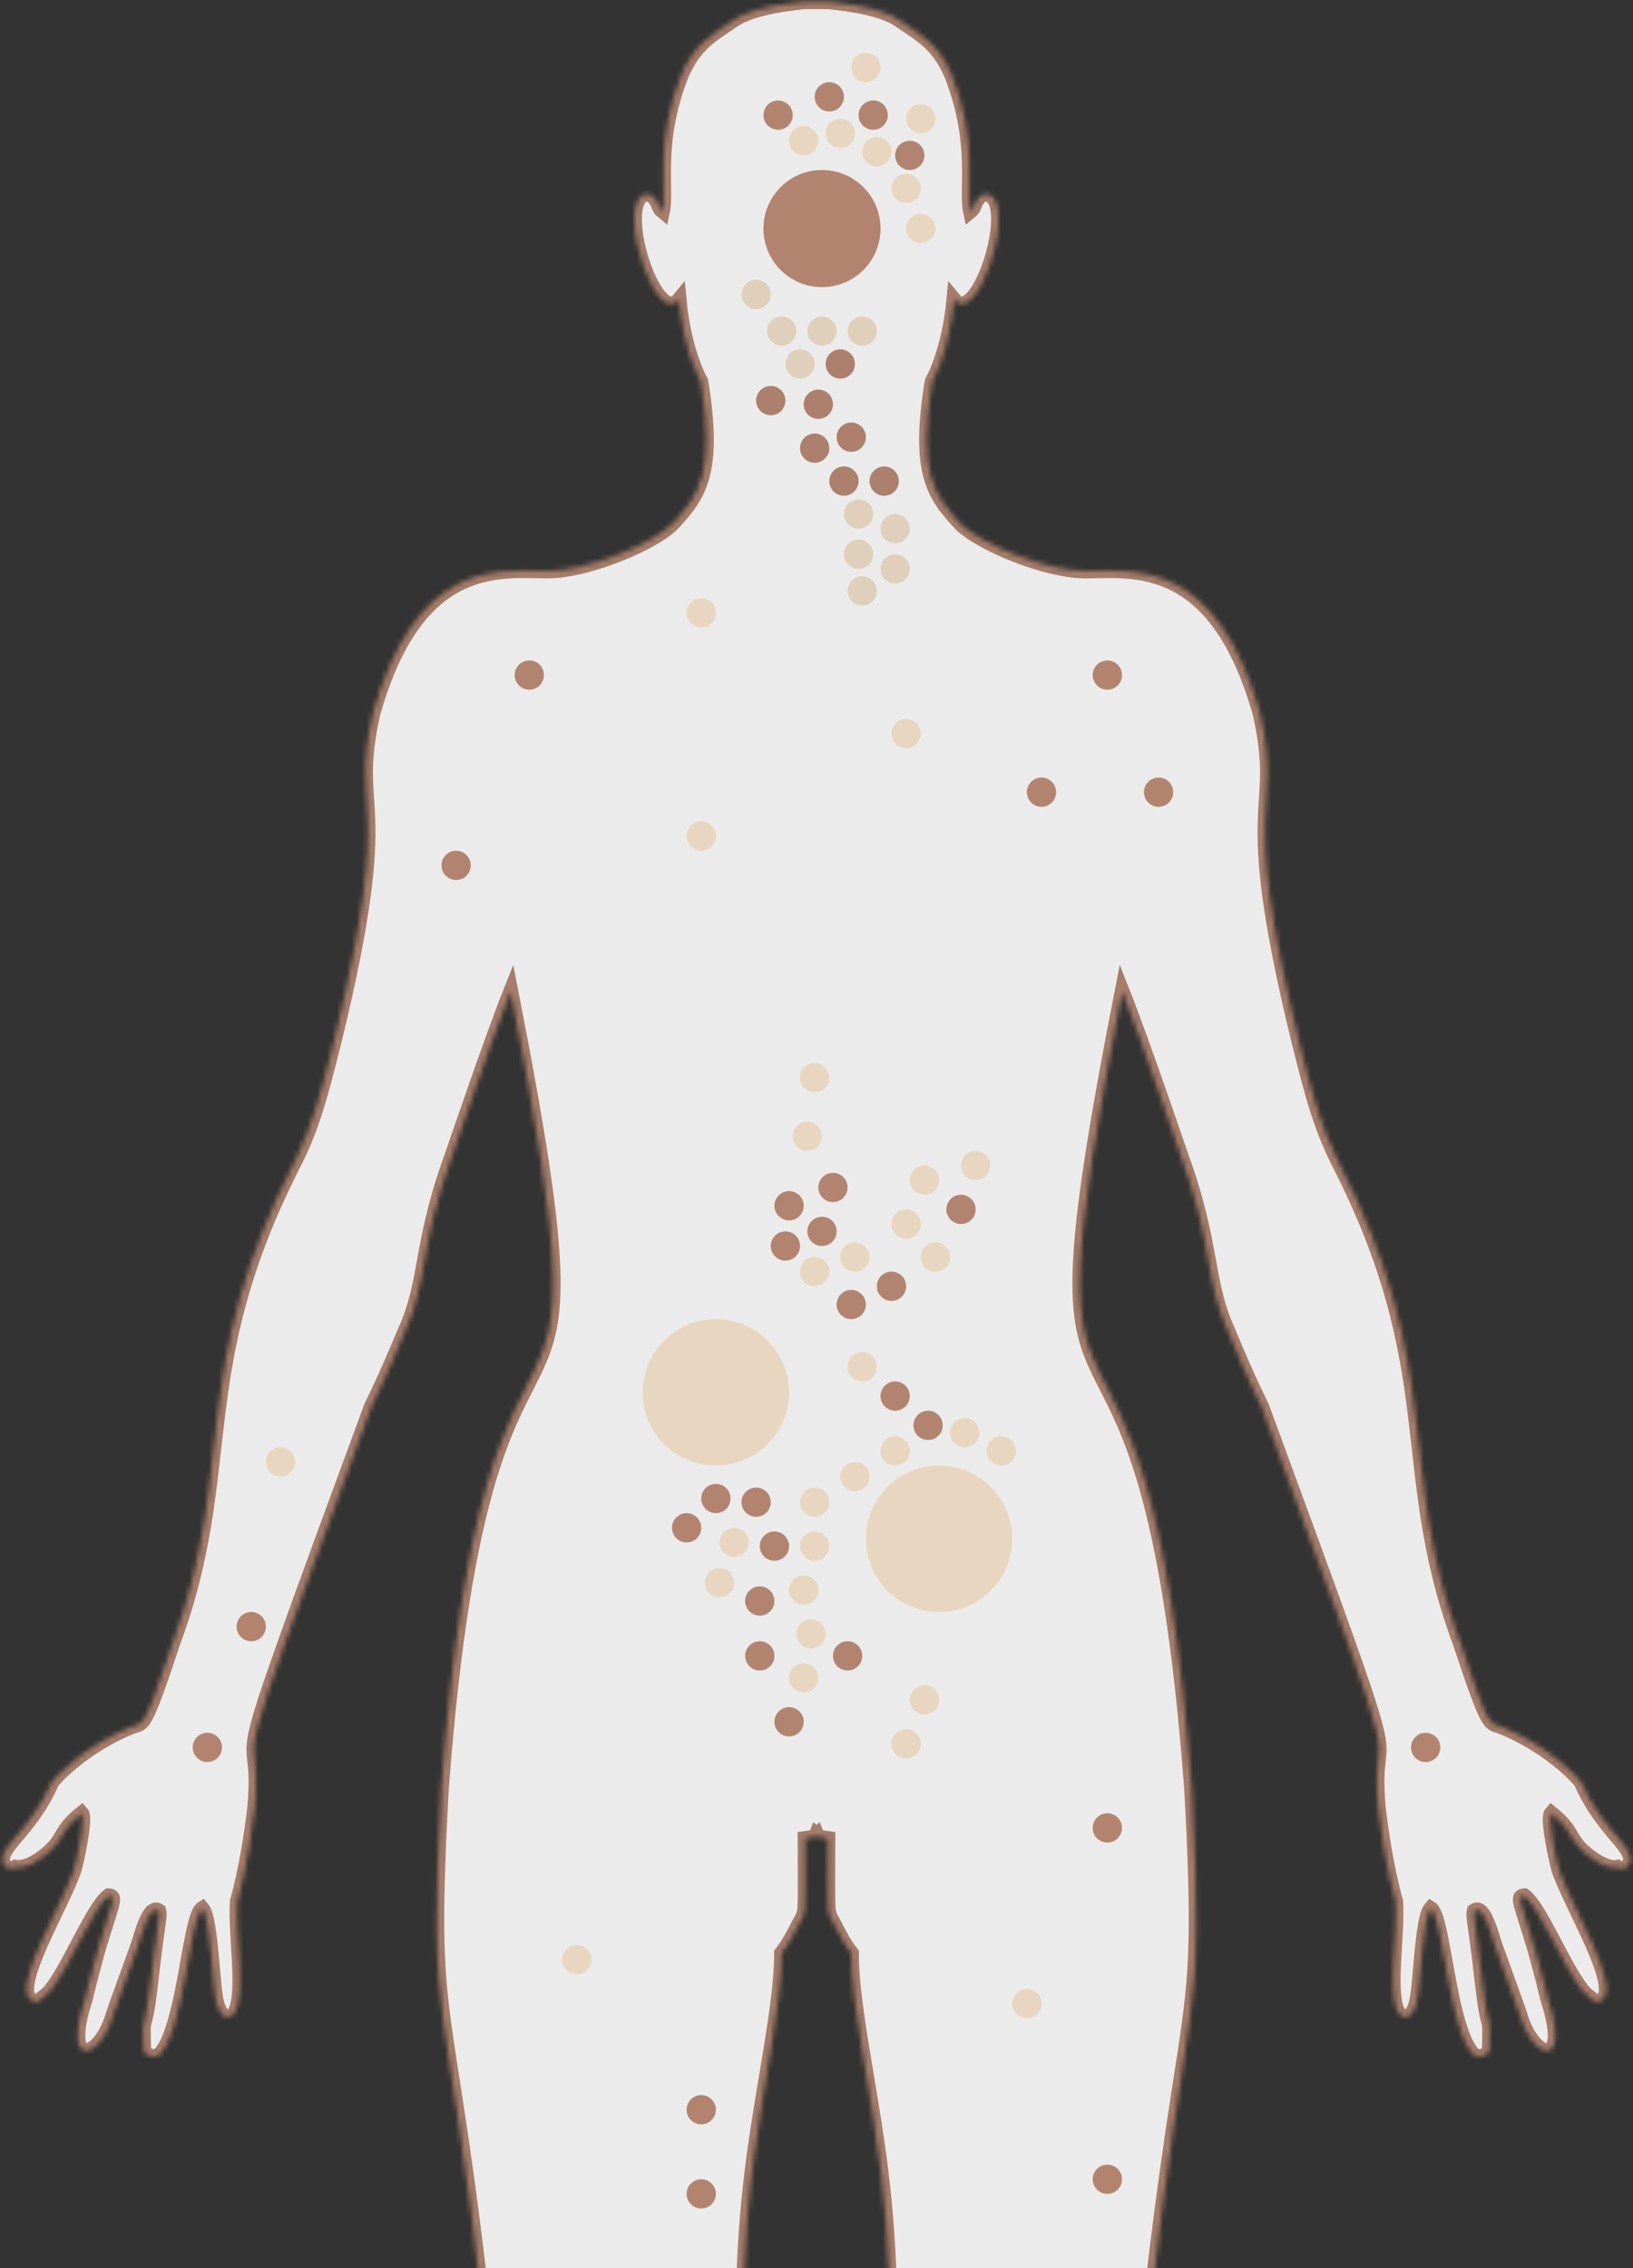
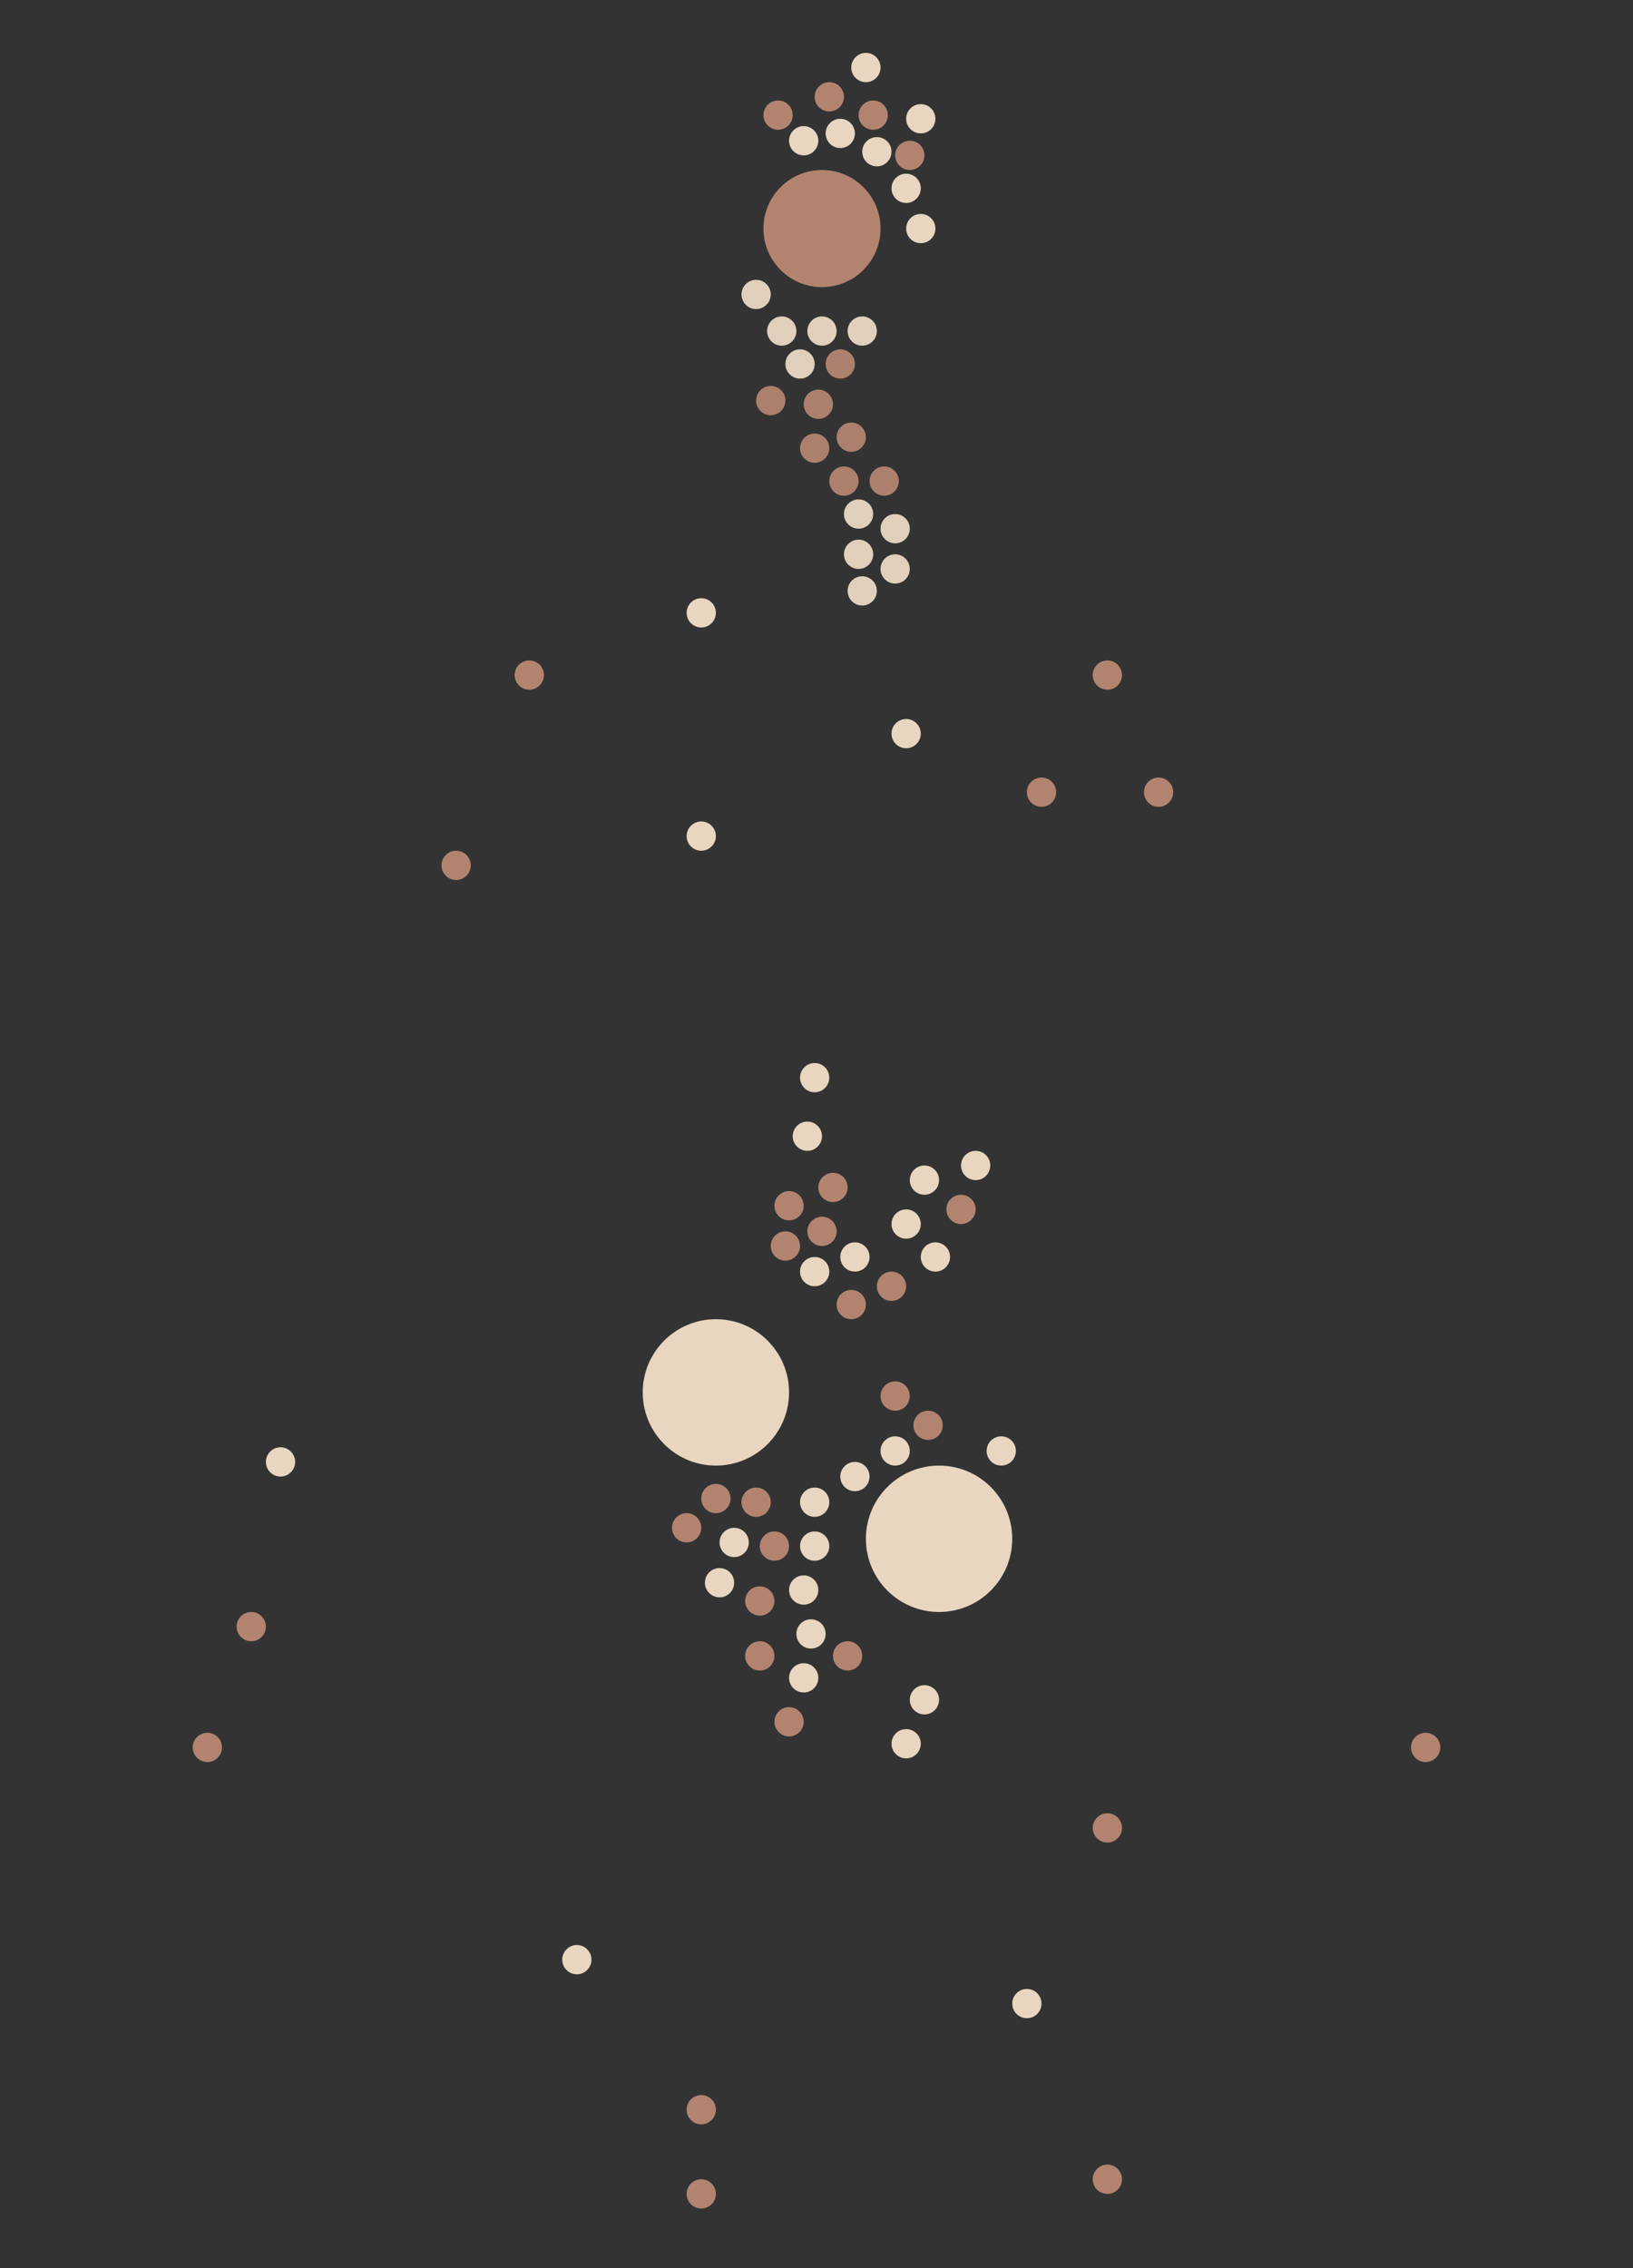
<svg xmlns="http://www.w3.org/2000/svg" width="332" height="461" viewBox="0 0 332 461" fill="none">
  <rect x="0" y="0" width="332" height="461" fill="#333333" stroke="none" />
  <g opacity="0.9">
    <mask id="path-1-inside-1" fill="white">
      <path d="M321.509 362.291C321.199 361.589 314.877 354.747 305.137 350.899C302.904 349.951 302.915 352.222 296.854 333.819C283.674 298.29 294.086 278.684 271.854 235.62C268.486 228.616 267.013 223.432 263.953 211.109C251.536 160.013 261.004 166.614 256.194 144.963C247.413 114.128 231.38 115.865 221.1 116.032C212.816 116.217 198.99 110.311 195.219 106.375C190.059 100.758 186.462 96.326 189.51 77.592C189.51 77.592 192.95 71.654 193.948 60.903C198.487 66.423 205.961 44.353 201.802 40.024C200.949 39.111 199.275 39.42 198.727 40.52C198.096 41.246 198.084 42.328 197.315 42.948C196.338 38.371 198.923 29.011 193.436 15.087C190.727 9.077 187.943 7.509 182.902 4.113C178.794 1.155 168.801 0.399 168.312 0.339H163.686C163.197 0.399 153.204 1.155 149.097 4.113C144.055 7.509 141.271 9.077 138.562 15.087C133.075 29.011 135.661 38.371 134.683 42.948C133.914 42.328 133.903 41.246 133.271 40.52C132.723 39.42 131.049 39.111 130.196 40.024C126.037 44.353 133.511 66.423 138.05 60.903C139.048 71.654 142.489 77.592 142.489 77.592C145.536 96.326 141.939 100.758 136.779 106.375C133.008 110.311 119.182 116.217 110.899 116.032C100.618 115.865 84.585 114.128 75.805 144.963C70.995 166.614 80.462 160.013 68.046 211.109C64.986 223.432 63.513 228.616 60.145 235.62C37.913 278.684 48.324 298.29 35.145 333.819C29.083 352.222 29.095 349.951 26.861 350.899C17.122 354.747 10.799 361.589 10.489 362.291C6.127 372.294 -0.916 375.697 0.75 378.842C1.188 379.675 2.372 380.108 3.167 379.518C5.704 379.963 9.395 377.166 11.052 375.312C13.057 373.011 12.702 371.665 16.592 368.534C17.484 369.535 15.538 378.479 15.066 379.977C12.682 387.18 2.078 404.244 6.464 406.59C6.926 406.786 7.553 407.057 7.967 406.634C8.726 405.885 9.692 405.36 10.333 404.496C14.257 399.498 18.921 387.691 22.096 385.306C23.699 385.415 22.876 386.453 19.908 396.325C18.112 402.724 17.394 406.078 17.394 406.078C12.444 420.977 20.439 418.654 23.017 409.407C23.236 408.656 27.77 396.246 27.969 395.635C28.576 394.026 30.219 386.927 32.272 388.362C32.588 389.569 32.108 389.851 30.543 403.778C29.272 414.445 28.961 408.076 29.217 416.701C29.255 417.759 31.387 418.294 32.288 417.735C37.441 412.98 38.493 389.56 41.124 387.892C42.918 389.991 43.213 404.4 44.049 407.073C45.346 411.82 47.689 409.422 47.951 408.657C49.821 404.097 47.858 393.724 48.258 386.46C48.258 386.46 50.394 379.354 51.777 367.545C53.819 345.286 43.045 374.033 75.533 285.782C75.533 285.782 78.123 280.784 82.277 270.723C87.073 260.301 85.204 253.287 91.94 234.801C92.117 234.312 99.879 211.445 103.851 201.472C126.181 315.249 99.088 239.162 89.72 363.61C86.93 414.982 90.63 401.124 98.613 472.937C114.121 614.424 91.237 536.593 116.043 660.888C121.417 686.072 120.853 682.827 121.839 688.414C122.954 698.862 120.965 698.943 121.018 703.728C120.676 715.481 123.934 707.922 120.181 729.419C117.74 741.245 117.779 733.925 116.428 747.718C114.735 754.553 109.626 773.507 116.846 773.369C117.475 777.105 119.555 777.847 121.616 776.652C121.282 777.852 122.291 778.751 122.968 779.591C125.321 780.238 125.295 780.095 126.306 779.32C127.037 782.152 128.836 782.128 129.606 782.333C131.937 783.054 132.492 776.837 132.921 774.429C133.339 774.407 133.754 774.382 134.168 774.366C133.644 775.907 130.667 782.11 135.456 782.6C139.196 783.205 139.632 782.682 141.678 780.746C145.096 777.317 144.323 776.373 144.916 770.629C145.009 769.463 147.695 767.411 145.342 752.22C144.435 744.419 144.936 753.536 145.491 734.753C145.672 726.638 148.27 725.18 148.624 719.422C145.449 706.024 147.908 712.306 146.646 704.501C143.642 687.719 143.173 691.171 146.927 652.017C150.343 619.817 153.844 618.43 150.702 585.082C143.712 531.212 150.592 551.364 151.411 523.355C152.146 490.412 149.359 470.141 152.928 441.093C155.037 424.106 158.967 407.429 158.9 396.967C160.341 395.187 161.337 393.111 162.404 391.102C163.955 388.068 163.702 390.851 163.689 373.654C164.385 373.548 165.099 373.517 165.776 373.323C165.856 373.16 165.926 373 165.99 372.842C165.993 372.845 165.996 372.849 166 372.853C166.004 372.849 166.008 372.845 166.011 372.842C166.074 373 166.145 373.16 166.224 373.323C166.901 373.517 167.616 373.548 168.312 373.654C168.298 390.851 168.045 388.068 169.596 391.102C170.664 393.111 171.659 395.187 173.101 396.967C173.034 407.429 176.963 424.106 179.073 441.093C182.642 470.141 179.855 490.411 180.59 523.355C181.408 551.363 188.288 531.212 181.299 585.082C178.157 618.429 181.657 619.817 185.073 652.017C188.828 691.171 188.359 687.719 185.354 704.501C184.093 712.306 186.551 706.024 183.377 719.422C183.73 725.18 186.328 726.638 186.51 734.753C187.065 753.536 187.565 744.419 186.658 752.22C184.305 767.411 186.991 769.463 187.085 770.629C187.678 776.373 186.904 777.317 190.323 780.746C192.369 782.682 192.804 783.205 196.545 782.6C201.334 782.11 198.357 775.907 197.833 774.366C198.246 774.382 198.661 774.407 199.08 774.429C199.509 776.837 200.064 783.054 202.395 782.333C203.165 782.128 204.963 782.152 205.694 779.32C206.705 780.095 206.679 780.238 209.032 779.591C209.709 778.751 210.719 777.852 210.385 776.652C212.445 777.847 214.526 777.105 215.154 773.369C222.374 773.507 217.266 754.553 215.573 747.718C214.222 733.925 214.261 741.245 211.82 729.419C208.067 707.922 211.324 715.481 210.983 703.728C211.036 698.943 209.047 698.862 210.162 688.414C211.148 682.827 210.584 686.072 215.957 660.888C240.763 536.593 217.88 614.424 233.387 472.937C241.37 401.124 245.071 414.982 242.281 363.61C232.913 239.162 205.82 315.249 228.149 201.472C232.121 211.445 239.884 234.312 240.06 234.801C246.797 253.288 244.928 260.302 249.724 270.723C253.877 280.784 256.468 285.782 256.468 285.782C288.956 374.033 278.182 345.286 280.224 367.545C281.607 379.354 283.743 386.46 283.743 386.46C284.143 393.724 282.18 404.097 284.05 408.657C284.311 409.422 286.655 411.82 287.952 407.073C288.788 404.4 289.082 389.991 290.876 387.892C293.508 389.56 294.56 412.981 299.713 417.735C300.614 418.294 302.745 417.759 302.784 416.701C303.04 408.076 302.729 414.445 301.458 403.778C299.893 389.851 299.413 389.569 299.729 388.362C301.782 386.927 303.425 394.026 304.032 395.635C304.231 396.246 308.765 408.656 308.984 409.407C311.561 418.654 319.557 420.977 314.607 406.078C314.607 406.078 313.888 402.724 312.093 396.325C309.124 386.453 308.302 385.415 309.905 385.306C313.079 387.691 317.744 399.498 321.667 404.496C322.308 405.36 323.275 405.885 324.034 406.634C324.448 407.057 325.074 406.786 325.536 406.59C329.923 404.244 319.319 387.18 316.934 379.977C316.462 378.479 314.517 369.535 315.409 368.534C319.299 371.665 318.944 373.011 320.949 375.312C322.606 377.166 326.297 379.963 328.833 379.518C329.628 380.108 330.813 379.675 331.251 378.842C332.914 375.697 325.872 372.294 321.509 362.291Z" />
    </mask>
-     <path d="M321.509 362.291C321.199 361.589 314.877 354.747 305.137 350.899C302.904 349.951 302.915 352.222 296.854 333.819C283.674 298.29 294.086 278.684 271.854 235.62C268.486 228.616 267.013 223.432 263.953 211.109C251.536 160.013 261.004 166.614 256.194 144.963C247.413 114.128 231.38 115.865 221.1 116.032C212.816 116.217 198.99 110.311 195.219 106.375C190.059 100.758 186.462 96.326 189.51 77.592C189.51 77.592 192.95 71.654 193.948 60.903C198.487 66.423 205.961 44.353 201.802 40.024C200.949 39.111 199.275 39.42 198.727 40.52C198.096 41.246 198.084 42.328 197.315 42.948C196.338 38.371 198.923 29.011 193.436 15.087C190.727 9.077 187.943 7.509 182.902 4.113C178.794 1.155 168.801 0.399 168.312 0.339H163.686C163.197 0.399 153.204 1.155 149.097 4.113C144.055 7.509 141.271 9.077 138.562 15.087C133.075 29.011 135.661 38.371 134.683 42.948C133.914 42.328 133.903 41.246 133.271 40.52C132.723 39.42 131.049 39.111 130.196 40.024C126.037 44.353 133.511 66.423 138.05 60.903C139.048 71.654 142.489 77.592 142.489 77.592C145.536 96.326 141.939 100.758 136.779 106.375C133.008 110.311 119.182 116.217 110.899 116.032C100.618 115.865 84.585 114.128 75.805 144.963C70.995 166.614 80.462 160.013 68.046 211.109C64.986 223.432 63.513 228.616 60.145 235.62C37.913 278.684 48.324 298.29 35.145 333.819C29.083 352.222 29.095 349.951 26.861 350.899C17.122 354.747 10.799 361.589 10.489 362.291C6.127 372.294 -0.916 375.697 0.75 378.842C1.188 379.675 2.372 380.108 3.167 379.518C5.704 379.963 9.395 377.166 11.052 375.312C13.057 373.011 12.702 371.665 16.592 368.534C17.484 369.535 15.538 378.479 15.066 379.977C12.682 387.18 2.078 404.244 6.464 406.59C6.926 406.786 7.553 407.057 7.967 406.634C8.726 405.885 9.692 405.36 10.333 404.496C14.257 399.498 18.921 387.691 22.096 385.306C23.699 385.415 22.876 386.453 19.908 396.325C18.112 402.724 17.394 406.078 17.394 406.078C12.444 420.977 20.439 418.654 23.017 409.407C23.236 408.656 27.77 396.246 27.969 395.635C28.576 394.026 30.219 386.927 32.272 388.362C32.588 389.569 32.108 389.851 30.543 403.778C29.272 414.445 28.961 408.076 29.217 416.701C29.255 417.759 31.387 418.294 32.288 417.735C37.441 412.98 38.493 389.56 41.124 387.892C42.918 389.991 43.213 404.4 44.049 407.073C45.346 411.82 47.689 409.422 47.951 408.657C49.821 404.097 47.858 393.724 48.258 386.46C48.258 386.46 50.394 379.354 51.777 367.545C53.819 345.286 43.045 374.033 75.533 285.782C75.533 285.782 78.123 280.784 82.277 270.723C87.073 260.301 85.204 253.287 91.94 234.801C92.117 234.312 99.879 211.445 103.851 201.472C126.181 315.249 99.088 239.162 89.72 363.61C86.93 414.982 90.63 401.124 98.613 472.937C114.121 614.424 91.237 536.593 116.043 660.888C121.417 686.072 120.853 682.827 121.839 688.414C122.954 698.862 120.965 698.943 121.018 703.728C120.676 715.481 123.934 707.922 120.181 729.419C117.74 741.245 117.779 733.925 116.428 747.718C114.735 754.553 109.626 773.507 116.846 773.369C117.475 777.105 119.555 777.847 121.616 776.652C121.282 777.852 122.291 778.751 122.968 779.591C125.321 780.238 125.295 780.095 126.306 779.32C127.037 782.152 128.836 782.128 129.606 782.333C131.937 783.054 132.492 776.837 132.921 774.429C133.339 774.407 133.754 774.382 134.168 774.366C133.644 775.907 130.667 782.11 135.456 782.6C139.196 783.205 139.632 782.682 141.678 780.746C145.096 777.317 144.323 776.373 144.916 770.629C145.009 769.463 147.695 767.411 145.342 752.22C144.435 744.419 144.936 753.536 145.491 734.753C145.672 726.638 148.27 725.18 148.624 719.422C145.449 706.024 147.908 712.306 146.646 704.501C143.642 687.719 143.173 691.171 146.927 652.017C150.343 619.817 153.844 618.43 150.702 585.082C143.712 531.212 150.592 551.364 151.411 523.355C152.146 490.412 149.359 470.141 152.928 441.093C155.037 424.106 158.967 407.429 158.9 396.967C160.341 395.187 161.337 393.111 162.404 391.102C163.955 388.068 163.702 390.851 163.689 373.654C164.385 373.548 165.099 373.517 165.776 373.323C165.856 373.16 165.926 373 165.99 372.842C165.993 372.845 165.996 372.849 166 372.853C166.004 372.849 166.008 372.845 166.011 372.842C166.074 373 166.145 373.16 166.224 373.323C166.901 373.517 167.616 373.548 168.312 373.654C168.298 390.851 168.045 388.068 169.596 391.102C170.664 393.111 171.659 395.187 173.101 396.967C173.034 407.429 176.963 424.106 179.073 441.093C182.642 470.141 179.855 490.411 180.59 523.355C181.408 551.363 188.288 531.212 181.299 585.082C178.157 618.429 181.657 619.817 185.073 652.017C188.828 691.171 188.359 687.719 185.354 704.501C184.093 712.306 186.551 706.024 183.377 719.422C183.73 725.18 186.328 726.638 186.51 734.753C187.065 753.536 187.565 744.419 186.658 752.22C184.305 767.411 186.991 769.463 187.085 770.629C187.678 776.373 186.904 777.317 190.323 780.746C192.369 782.682 192.804 783.205 196.545 782.6C201.334 782.11 198.357 775.907 197.833 774.366C198.246 774.382 198.661 774.407 199.08 774.429C199.509 776.837 200.064 783.054 202.395 782.333C203.165 782.128 204.963 782.152 205.694 779.32C206.705 780.095 206.679 780.238 209.032 779.591C209.709 778.751 210.719 777.852 210.385 776.652C212.445 777.847 214.526 777.105 215.154 773.369C222.374 773.507 217.266 754.553 215.573 747.718C214.222 733.925 214.261 741.245 211.82 729.419C208.067 707.922 211.324 715.481 210.983 703.728C211.036 698.943 209.047 698.862 210.162 688.414C211.148 682.827 210.584 686.072 215.957 660.888C240.763 536.593 217.88 614.424 233.387 472.937C241.37 401.124 245.071 414.982 242.281 363.61C232.913 239.162 205.82 315.249 228.149 201.472C232.121 211.445 239.884 234.312 240.06 234.801C246.797 253.288 244.928 260.302 249.724 270.723C253.877 280.784 256.468 285.782 256.468 285.782C288.956 374.033 278.182 345.286 280.224 367.545C281.607 379.354 283.743 386.46 283.743 386.46C284.143 393.724 282.18 404.097 284.05 408.657C284.311 409.422 286.655 411.82 287.952 407.073C288.788 404.4 289.082 389.991 290.876 387.892C293.508 389.56 294.56 412.981 299.713 417.735C300.614 418.294 302.745 417.759 302.784 416.701C303.04 408.076 302.729 414.445 301.458 403.778C299.893 389.851 299.413 389.569 299.729 388.362C301.782 386.927 303.425 394.026 304.032 395.635C304.231 396.246 308.765 408.656 308.984 409.407C311.561 418.654 319.557 420.977 314.607 406.078C314.607 406.078 313.888 402.724 312.093 396.325C309.124 386.453 308.302 385.415 309.905 385.306C313.079 387.691 317.744 399.498 321.667 404.496C322.308 405.36 323.275 405.885 324.034 406.634C324.448 407.057 325.074 406.786 325.536 406.59C329.923 404.244 319.319 387.18 316.934 379.977C316.462 378.479 314.517 369.535 315.409 368.534C319.299 371.665 318.944 373.011 320.949 375.312C322.606 377.166 326.297 379.963 328.833 379.518C329.628 380.108 330.813 379.675 331.251 378.842C332.914 375.697 325.872 372.294 321.509 362.291Z" fill="white" stroke="#B28470" stroke-width="3.033" mask="url(#path-1-inside-1)" />
  </g>
  <circle cx="167.116" cy="46.456" r="11.901" fill="#B28470" />
  <circle cx="190.918" cy="312.744" r="14.876" fill="#E8D6C0" />
  <circle cx="145.545" cy="282.991" r="14.876" fill="#E8D6C0" />
  <circle cx="177.529" cy="23.397" r="2.975" fill="#B28470" />
  <circle cx="184.967" cy="31.58" r="2.975" fill="#B28470" />
  <circle cx="176.041" cy="13.727" r="2.975" fill="#E8D6C0" />
  <circle cx="178.273" cy="30.836" r="2.975" fill="#E8D6C0" />
  <circle cx="184.224" cy="38.274" r="2.975" fill="#E8D6C0" />
  <circle cx="187.199" cy="46.456" r="2.975" fill="#E8D6C0" />
  <circle cx="225.134" cy="137.202" r="2.975" fill="#B28470" />
  <circle cx="235.547" cy="161.004" r="2.975" fill="#B28470" />
  <circle cx="211.745" cy="161.004" r="2.975" fill="#B28470" />
  <circle cx="225.134" cy="371.506" r="2.975" fill="#B28470" />
  <circle cx="160.422" cy="349.934" r="2.975" fill="#B28470" />
  <circle cx="172.322" cy="336.546" r="2.975" fill="#B28470" />
  <circle cx="154.471" cy="336.546" r="2.975" fill="#B28470" />
  <circle cx="153.727" cy="305.305" r="2.975" fill="#B28470" />
  <circle cx="157.446" cy="314.231" r="2.975" fill="#B28470" />
  <circle cx="154.471" cy="325.388" r="2.975" fill="#B28470" />
  <circle cx="139.594" cy="310.511" r="2.975" fill="#B28470" />
  <circle cx="145.545" cy="304.561" r="2.975" fill="#B28470" />
  <circle cx="289.846" cy="355.141" r="2.975" fill="#B28470" />
  <circle cx="42.154" cy="355.141" r="2.975" fill="#B28470" />
  <circle cx="51.08" cy="330.595" r="2.975" fill="#B28470" />
  <circle cx="225.134" cy="442.912" r="2.975" fill="#B28470" />
  <circle cx="142.57" cy="428.779" r="2.975" fill="#B28470" />
  <circle cx="142.57" cy="445.887" r="2.975" fill="#B28470" />
  <circle cx="107.61" cy="137.202" r="2.975" fill="#B28470" />
  <circle cx="92.734" cy="175.881" r="2.975" fill="#B28470" />
  <circle cx="169.347" cy="241.337" r="2.975" fill="#B28470" />
  <circle cx="195.381" cy="245.799" r="2.975" fill="#B28470" />
  <circle cx="181.248" cy="261.42" r="2.975" fill="#B28470" />
  <circle cx="173.066" cy="265.139" r="2.975" fill="#B28470" />
  <circle cx="181.992" cy="283.734" r="2.975" fill="#B28470" />
  <circle cx="188.686" cy="289.685" r="2.975" fill="#B28470" />
  <circle cx="167.116" cy="250.262" r="2.975" fill="#B28470" />
  <circle cx="160.422" cy="245.055" r="2.975" fill="#B28470" />
  <circle cx="159.677" cy="253.238" r="2.975" fill="#B28470" />
  <circle cx="187.199" cy="24.141" r="2.975" fill="#E8D6C0" />
  <circle cx="170.835" cy="27.116" r="2.975" fill="#E8D6C0" />
  <circle cx="166.372" cy="82.159" r="2.975" fill="#AC806D" />
  <circle cx="156.702" cy="81.416" r="2.975" fill="#AC806D" />
  <circle cx="170.835" cy="73.977" r="2.975" fill="#AC806D" />
  <circle cx="165.628" cy="91.085" r="2.975" fill="#AC806D" />
  <circle cx="142.57" cy="124.557" r="2.975" fill="#E8D6C0" />
  <circle cx="184.224" cy="149.103" r="2.975" fill="#E8D6C0" />
  <circle cx="208.77" cy="407.209" r="2.975" fill="#E8D6C0" />
  <circle cx="117.28" cy="398.283" r="2.975" fill="#E8D6C0" />
  <circle cx="57.031" cy="297.123" r="2.975" fill="#E8D6C0" />
  <circle cx="142.57" cy="169.93" r="2.975" fill="#E8D6C0" />
  <circle cx="165.628" cy="219.022" r="2.975" fill="#E8D6C0" />
  <circle cx="198.356" cy="236.874" r="2.975" fill="#E8D6C0" />
  <circle cx="173.81" cy="255.469" r="2.975" fill="#E8D6C0" />
  <circle cx="190.174" cy="255.469" r="2.975" fill="#E8D6C0" />
  <circle cx="184.224" cy="248.775" r="2.975" fill="#E8D6C0" />
  <circle cx="187.943" cy="239.849" r="2.975" fill="#E8D6C0" />
  <circle cx="165.628" cy="258.444" r="2.975" fill="#E8D6C0" />
-   <circle cx="175.298" cy="277.784" r="2.975" fill="#E8D6C0" />
-   <circle cx="196.125" cy="291.173" r="2.975" fill="#E8D6C0" />
  <circle cx="181.992" cy="294.891" r="2.975" fill="#E8D6C0" />
  <circle cx="173.81" cy="300.098" r="2.975" fill="#E8D6C0" />
  <circle cx="165.628" cy="305.305" r="2.975" fill="#E8D6C0" />
  <circle cx="165.628" cy="314.231" r="2.975" fill="#E8D6C0" />
  <circle cx="163.397" cy="323.157" r="2.975" fill="#E8D6C0" />
  <circle cx="149.264" cy="313.487" r="2.975" fill="#E8D6C0" />
  <circle cx="146.289" cy="321.67" r="2.975" fill="#E8D6C0" />
  <circle cx="164.884" cy="332.083" r="2.975" fill="#E8D6C0" />
  <circle cx="187.943" cy="345.471" r="2.975" fill="#E8D6C0" />
  <circle cx="163.397" cy="341.008" r="2.975" fill="#E8D6C0" />
  <circle cx="184.224" cy="354.397" r="2.975" fill="#E8D6C0" />
  <circle cx="203.563" cy="294.891" r="2.975" fill="#E8D6C0" />
  <circle cx="164.14" cy="230.924" r="2.975" fill="#E8D6C0" />
  <circle cx="171.579" cy="97.779" r="2.975" fill="#AC806D" />
  <circle cx="179.761" cy="97.779" r="2.975" fill="#AC806D" />
  <circle cx="173.066" cy="88.853" r="2.975" fill="#AC806D" />
  <circle cx="163.397" cy="28.604" r="2.975" fill="#E8D6C0" />
  <circle cx="158.19" cy="23.397" r="2.975" fill="#B28470" />
  <circle cx="158.934" cy="67.283" r="2.975" fill="#E0D0BB" />
  <circle cx="153.727" cy="59.844" r="2.975" fill="#E0D0BB" />
  <circle cx="162.653" cy="73.977" r="2.975" fill="#E0D0BB" />
  <circle cx="167.116" cy="67.283" r="2.975" fill="#E0D0BB" />
  <circle cx="175.298" cy="67.283" r="2.975" fill="#E0D0BB" />
  <circle cx="174.554" cy="104.473" r="2.975" fill="#E0D0BB" />
  <circle cx="174.554" cy="112.656" r="2.975" fill="#E0D0BB" />
  <circle cx="181.992" cy="115.632" r="2.975" fill="#E0D0BB" />
  <circle cx="175.298" cy="120.093" r="2.975" fill="#E0D0BB" />
  <circle cx="181.992" cy="107.449" r="2.975" fill="#E0D0BB" />
  <circle cx="168.603" cy="19.678" r="2.975" fill="#B28470" />
</svg>